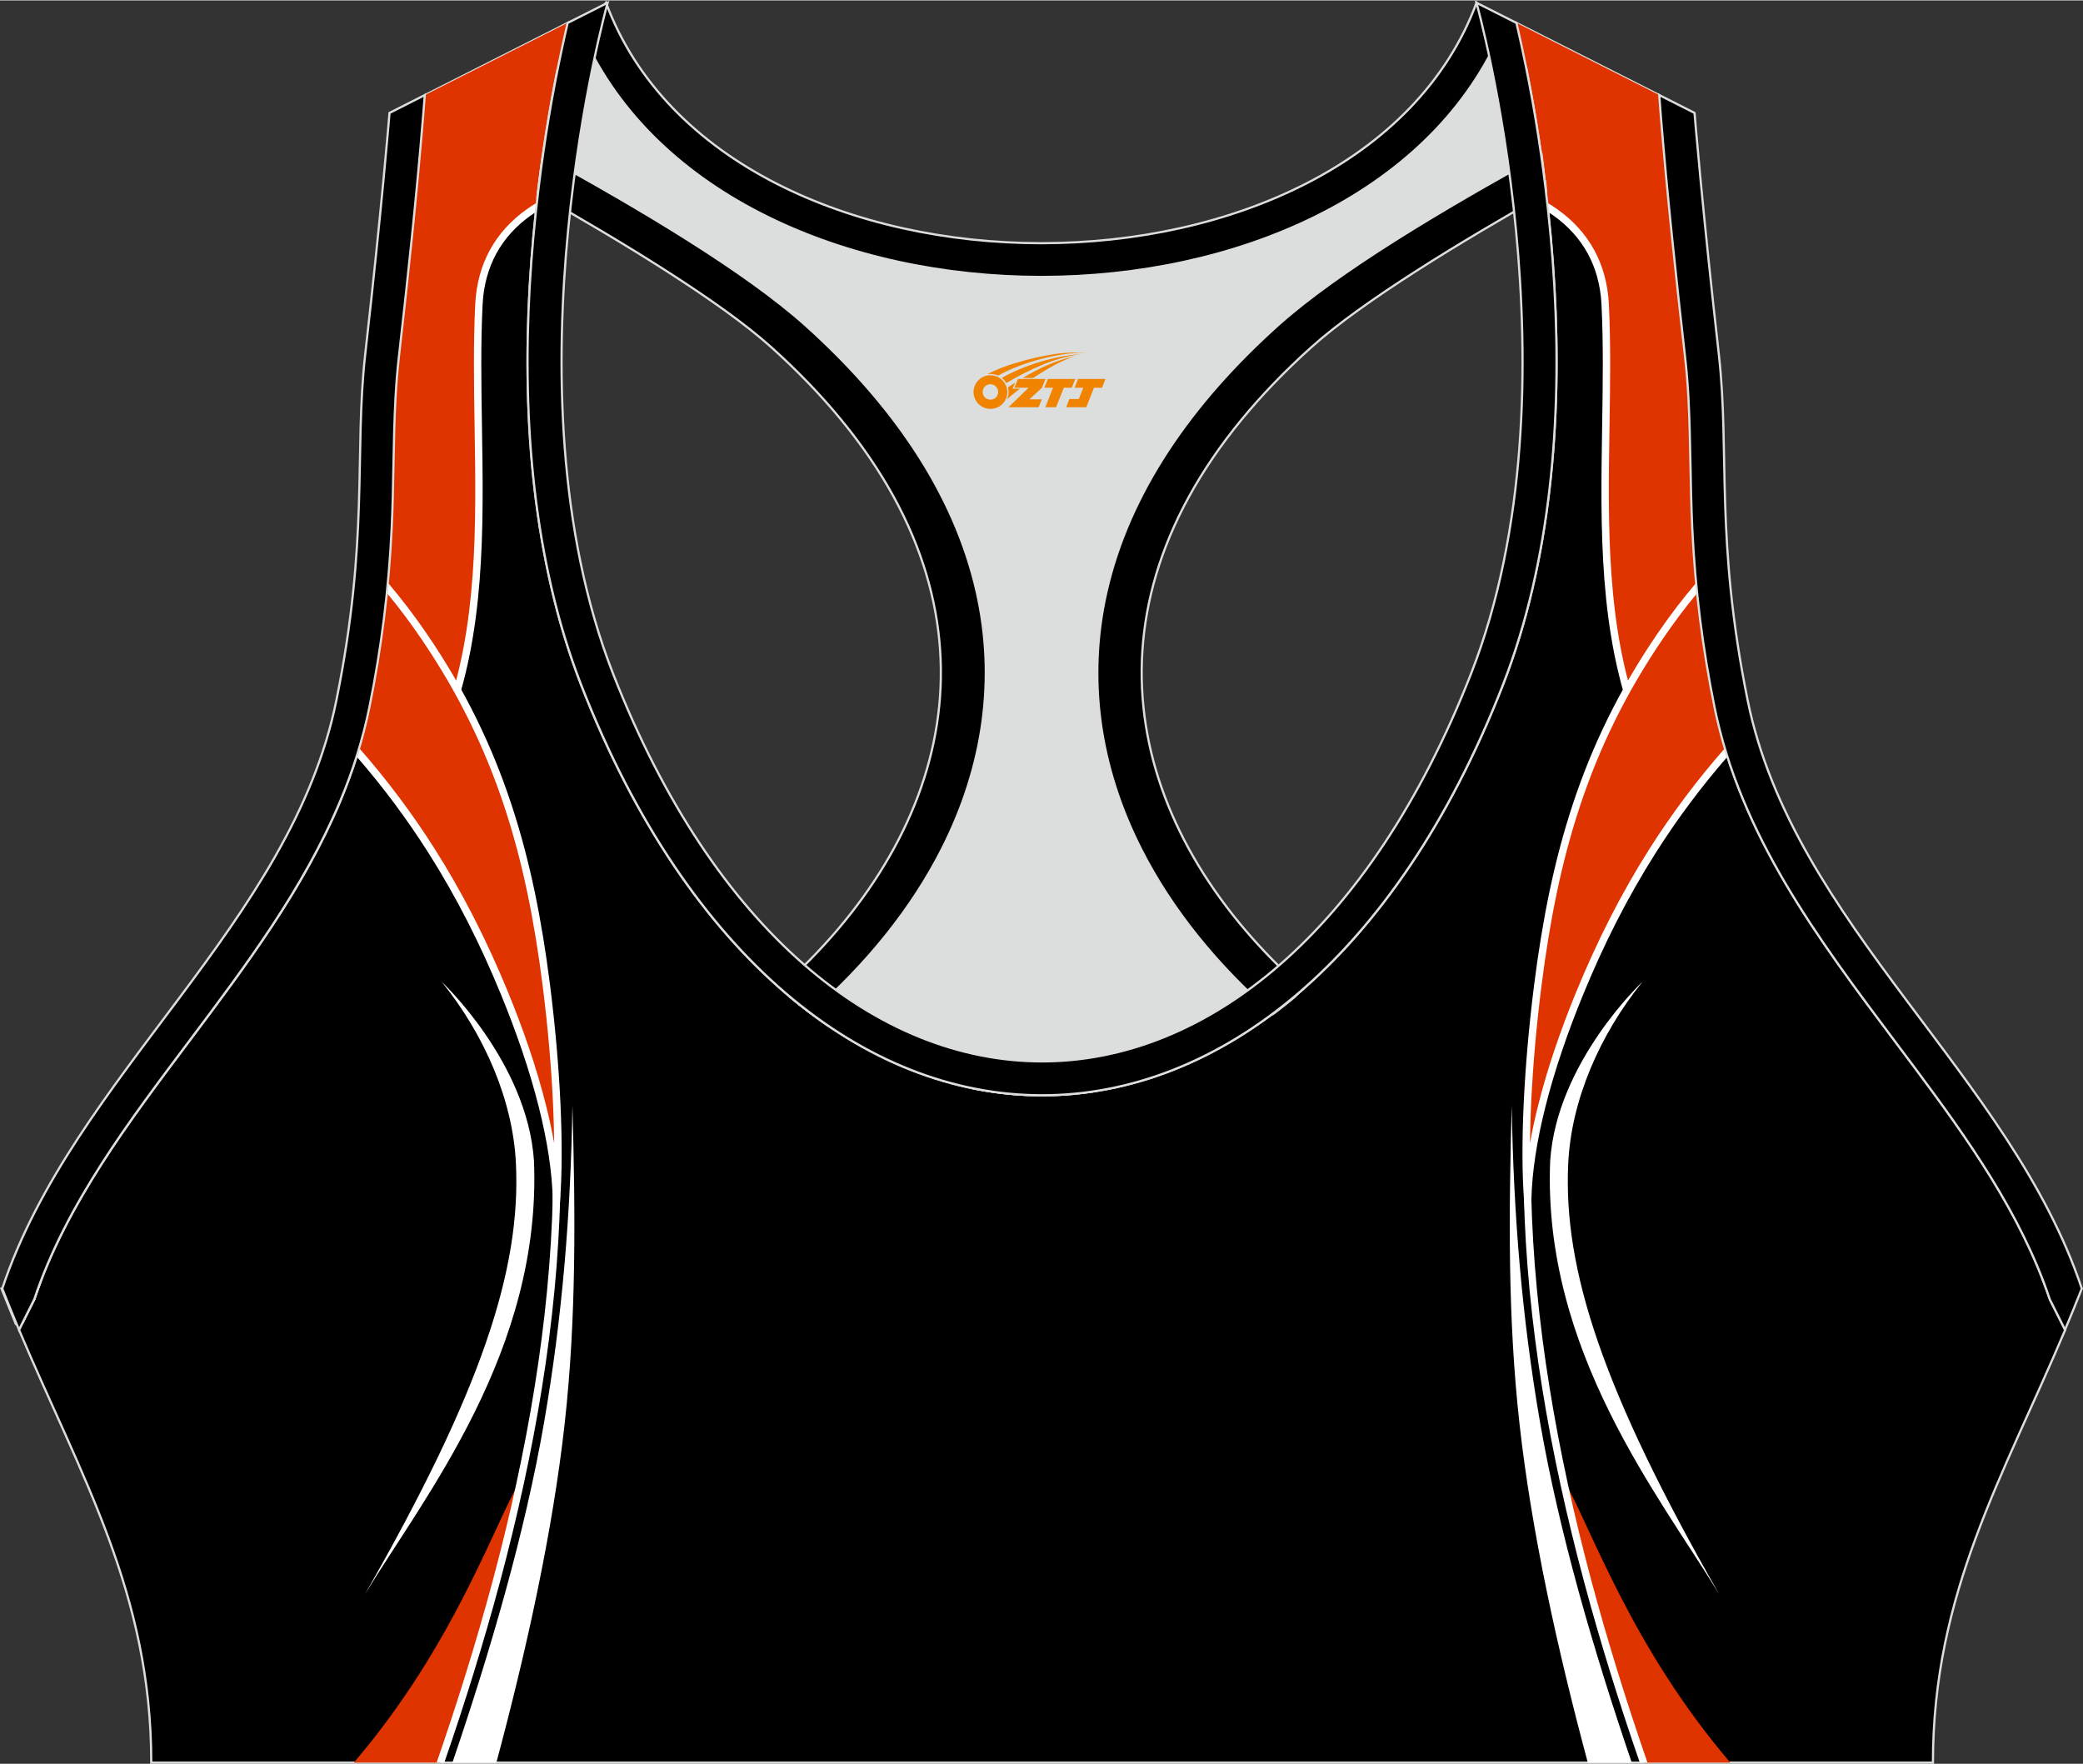
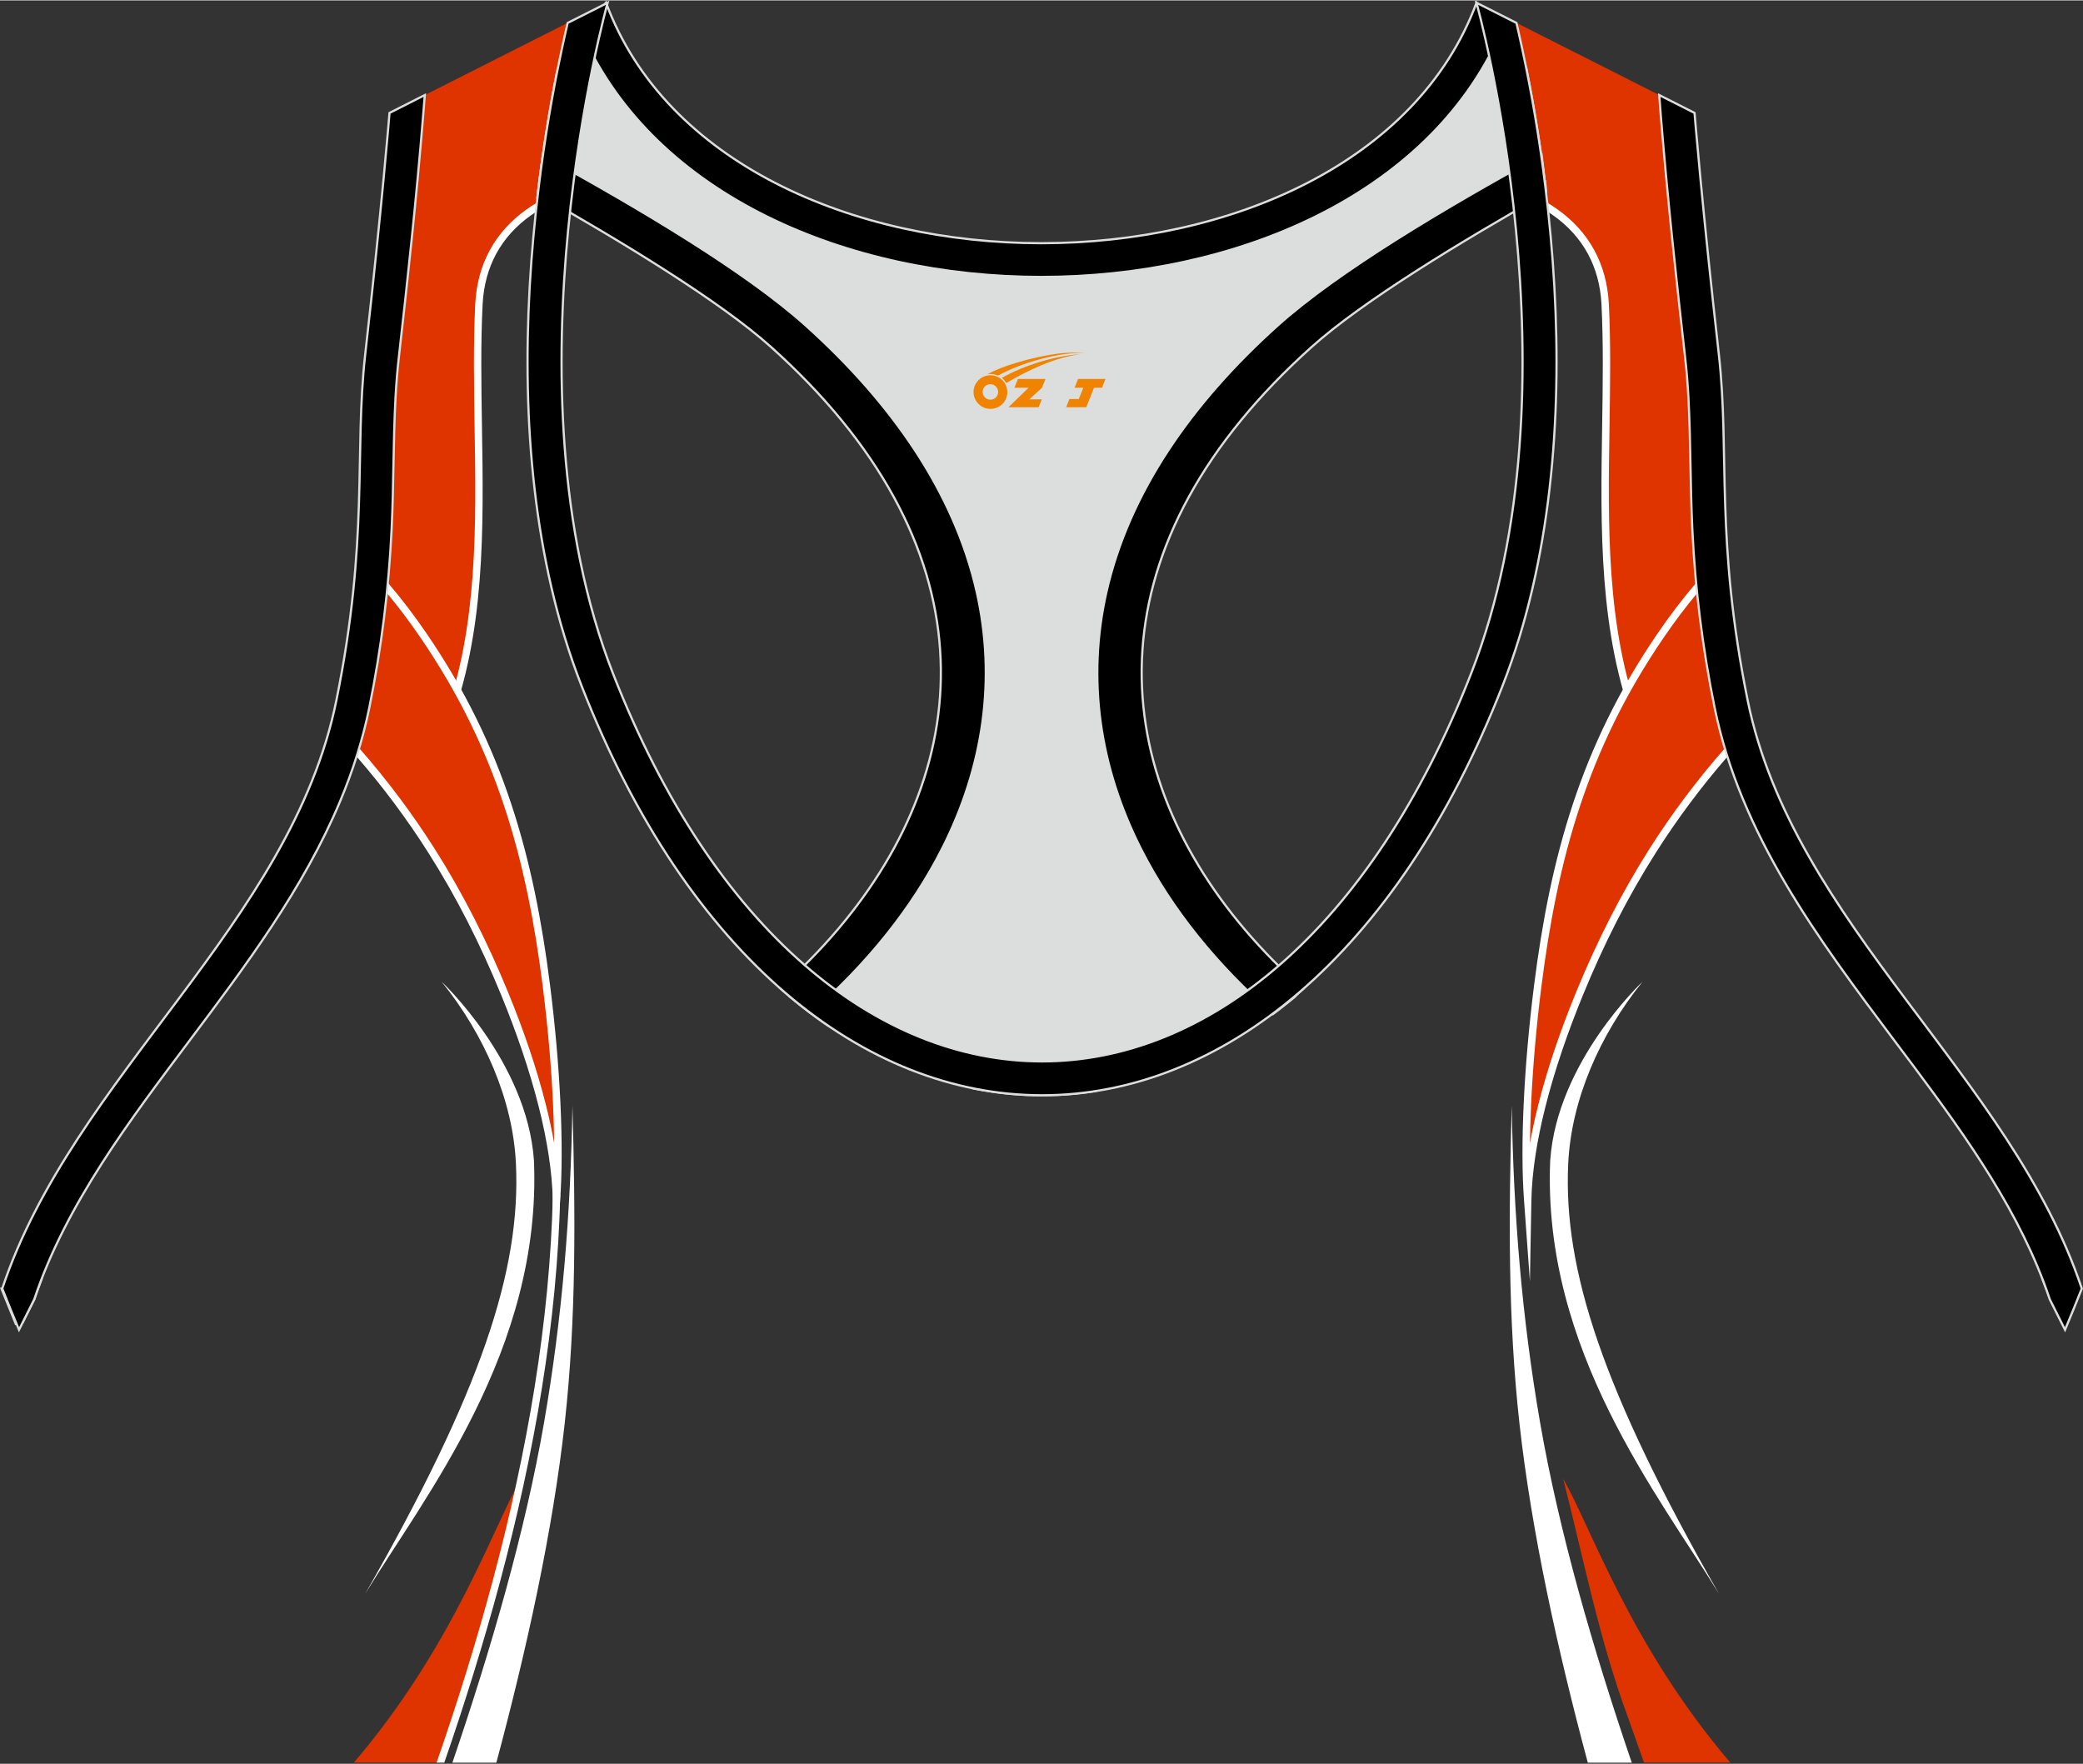
<svg xmlns="http://www.w3.org/2000/svg" version="1.1" id="图层_1" x="0px" y="0px" width="378.8px" height="320.8px" viewBox="0 0 378.95 320.78" enable-background="new 0 0 378.95 320.78" xml:space="preserve">
  <rect x="0" y="0" width="378.95" height="320.78" fill="#333333" stroke="none" />
  <g>
-     <path fill-rule="evenodd" clip-rule="evenodd" stroke="#DCDDDD" stroke-width="0.4" stroke-miterlimit="22.926" d="M275.89,4.1   l25.98,13.13l0.3,3.74c1.19,14.71,2.78,29.47,4.44,44.13c0.27,2.35,0.45,4.72,0.58,7.08c0.43,7.96,0.33,15.95,0.71,23.93   c0.52,11,1.86,21.69,4.05,32.49c4.72,23.22,18.82,42.1,32.73,60.65c9.62,12.83,19.79,26.21,26.01,41.09   c0.82,1.96,1.57,3.94,2.24,5.95l2.78,5.55c-11.28,26.72-24.06,47.88-24.06,78.74H189.84h-0.52H27.52   c0-30.86-12.78-52.02-24.06-78.74l2.78-5.55c5.76-17.31,17.41-32.6,28.24-47.04c10.28-13.7,20.75-27.66,27.41-43.56   c2.31-5.52,4.13-11.22,5.32-17.09c2.19-10.79,3.53-21.49,4.05-32.49c0.38-7.97,0.28-15.97,0.71-23.93   c0.13-2.37,0.31-4.73,0.58-7.08c1.66-14.66,3.25-29.42,4.44-44.13l0.3-3.74L103.27,4.1c-0.37,1.57-0.71,3.15-1.05,4.71   c-1.78,8.29-3.18,16.69-4.21,25.1c-2.93,23.86-3.13,49.43,2.32,72.94c1.4,6.05,3.2,12.02,5.46,17.81   c38.8,99.35,128.77,99.35,167.57,0c2.26-5.79,4.06-11.76,5.46-17.81c5.45-23.5,5.26-49.08,2.32-72.94   c-1.03-8.41-2.43-16.81-4.21-25.1C276.6,7.25,276.25,5.67,275.89,4.1z" />
    <g>
      <path fill-rule="evenodd" clip-rule="evenodd" fill="#DF3300" d="M68.64,120.86c6.25,4.95,12.28,9.71,12.4,11.09    c9.29-23.96,4.86-52.01,6.09-76.7c0.38-7.47,3.82-12.96,9.04-16.67c0.45-0.32,0.92-0.63,1.4-0.94c0.14-1.25,0.28-2.5,0.43-3.74    c1.03-8.41,2.43-16.81,4.21-25.1c0.34-1.56,0.68-3.14,1.05-4.71L77.29,17.22l-0.3,3.74c-1.19,14.71-2.78,29.47-4.44,44.13    c-0.27,2.35-0.45,4.72-0.58,7.08c-0.43,7.96-0.33,15.95-0.71,23.93C70.87,104.47,70,112.67,68.64,120.86z" />
      <path fill-rule="evenodd" clip-rule="evenodd" fill="#FFFFFF" d="M68.51,121.61c6.03,4.78,11.76,9.32,11.86,10.4l0.26,2.84    l1.03-2.66c6.63-17.1,6.32-36.2,6.02-54.7c-0.12-7.56-0.24-15.03,0.12-22.21c0.18-3.5,1.05-6.55,2.47-9.18    c1.52-2.8,3.67-5.12,6.29-6.98c0.3-0.21,0.6-0.42,0.92-0.63c0.06-0.57,0.12-1.14,0.19-1.7c-0.66,0.4-1.29,0.81-1.89,1.24    c-2.78,1.98-5.07,4.45-6.69,7.44c-1.51,2.79-2.44,6.03-2.63,9.75c-0.36,7.2-0.24,14.7-0.12,22.3c0.29,17.92,0.59,36.4-5.46,52.94    c-1.89-2.26-6.75-6.11-11.78-10.08l-0.34-0.27C68.68,120.61,68.6,121.11,68.51,121.61z" />
      <path fill-rule="evenodd" clip-rule="evenodd" fill="#DF3300" d="M65.11,136.8c11.75,13.47,20.04,27.72,26.67,43.83    c5.2,12.63,9.25,26.46,9.45,37.61c0.67-9.19,0.15-23.46-1.84-39.08c-2.93-23.05-8.36-43.13-22.28-63.52    c-2.08-3.04-4.29-5.97-6.63-8.75c-0.71,7.27-1.8,14.46-3.27,21.69C66.65,131.36,65.95,134.1,65.11,136.8z" />
      <path fill-rule="evenodd" clip-rule="evenodd" fill="#FFFFFF" d="M64.88,137.55c4.9,5.65,9.2,11.44,13.02,17.46    c5.19,8.16,9.5,16.72,13.26,25.88c2.74,6.67,5.17,13.68,6.87,20.45c1.5,5.97,2.43,11.74,2.53,16.91l0.27,14.77l1.07-14.74    c0.35-4.76,0.38-10.88,0.05-17.85c-0.31-6.52-0.93-13.78-1.89-21.37c-1.47-11.57-3.57-22.39-7.05-32.89    c-3.48-10.51-8.35-20.68-15.35-30.93c-2.21-3.24-4.58-6.36-7.09-9.3c-0.06,0.62-0.12,1.25-0.18,1.87    c2.17,2.61,4.23,5.35,6.16,8.19c6.93,10.14,11.74,20.2,15.18,30.59c3.45,10.4,5.53,21.14,6.99,32.63    c0.96,7.54,1.57,14.77,1.88,21.26c0.12,2.6,0.19,5.09,0.22,7.43c-0.4-2.26-0.9-4.58-1.49-6.92c-1.71-6.83-4.16-13.9-6.93-20.64    c-3.8-9.24-8.15-17.87-13.37-26.09c-4-6.29-8.51-12.34-13.69-18.25C65.19,136.55,65.04,137.05,64.88,137.55z" />
      <path fill-rule="evenodd" clip-rule="evenodd" fill="#DF3300" d="M94.78,268.93c-5.11,8.9-12.27,30.39-30.41,51.64h15.7    c1.3-3.69,2.62-7.41,2.95-8.31C88.23,298.14,91.15,283.16,94.78,268.93z" />
      <path fill-rule="evenodd" clip-rule="evenodd" fill="#FFFFFF" d="M80.83,320.57c3.74-10.82,7.15-21.77,10.1-32.76    c6.32-23.6,10.46-47.38,10.99-70.56l-1.34-0.03c-0.53,23.1-4.66,46.8-10.96,70.33c-2.97,11.07-6.41,22.11-10.19,33.02    L80.83,320.57L80.83,320.57z" />
      <path fill-rule="evenodd" clip-rule="evenodd" fill="#FFFFFF" d="M80.35,178.52c0,0,15.56,14.54,16.79,32.53    c1.45,34.51-19.9,61.08-30.72,78.84c21.08-36.83,28.37-58.92,27.44-78.3C93.32,200.1,88.17,188.21,80.35,178.52z" />
      <path fill-rule="evenodd" clip-rule="evenodd" fill="#FFFFFF" d="M90.3,320.57c5.54-20.65,10.25-42.08,12.43-61.68    c2.13-19.19,1.95-38.07,1.41-57.88c-0.32,19.84-1.85,38.56-5.15,57.63c-3.45,19.93-9.68,41.37-16.69,61.94h8V320.57z" />
      <path fill-rule="evenodd" clip-rule="evenodd" fill="#DF3300" d="M310.52,120.86c-6.25,4.95-12.28,9.71-12.4,11.09    c-9.29-23.96-4.86-52.01-6.09-76.7c-0.38-7.47-3.82-12.96-9.04-16.67c-0.45-0.32-0.92-0.63-1.4-0.94    c-0.14-1.25-0.28-2.5-0.44-3.74c-1.03-8.41-2.43-16.81-4.21-25.1c-0.34-1.56-0.68-3.14-1.05-4.71l25.98,13.13l0.3,3.74    c1.19,14.71,2.78,29.47,4.44,44.13c0.27,2.35,0.45,4.72,0.58,7.08c0.43,7.96,0.33,15.95,0.71,23.93    C308.29,104.47,309.16,112.67,310.52,120.86z" />
      <path fill-rule="evenodd" clip-rule="evenodd" fill="#FFFFFF" d="M310.64,121.61c-6.03,4.78-11.76,9.32-11.86,10.4l-0.26,2.84    l-1.03-2.66c-6.63-17.1-6.32-36.2-6.02-54.7c0.12-7.56,0.24-15.03-0.12-22.21c-0.18-3.5-1.05-6.55-2.47-9.18    c-1.52-2.8-3.67-5.12-6.29-6.98c-0.3-0.21-0.6-0.42-0.92-0.63c-0.06-0.57-0.12-1.14-0.19-1.7c0.66,0.4,1.29,0.81,1.89,1.24    c2.78,1.98,5.07,4.45,6.69,7.44c1.51,2.79,2.44,6.03,2.63,9.75c0.36,7.2,0.24,14.7,0.12,22.3c-0.29,17.92-0.58,36.4,5.46,52.94    c1.89-2.26,6.75-6.11,11.78-10.08l0.34-0.27C310.47,120.61,310.56,121.11,310.64,121.61z" />
      <path fill-rule="evenodd" clip-rule="evenodd" fill="#DF3300" d="M314.04,136.8c-11.75,13.47-20.04,27.72-26.67,43.83    c-5.2,12.63-9.25,26.46-9.45,37.61c-0.67-9.19-0.15-23.46,1.84-39.08c2.93-23.05,8.36-43.13,22.28-63.52    c2.08-3.04,4.29-5.97,6.63-8.75c0.71,7.27,1.8,14.46,3.27,21.69C312.51,131.39,313.22,134.12,314.04,136.8z" />
      <path fill-rule="evenodd" clip-rule="evenodd" fill="#FFFFFF" d="M314.28,137.55c-4.9,5.65-9.2,11.44-13.02,17.46    c-5.19,8.16-9.5,16.72-13.26,25.88c-2.74,6.67-5.17,13.68-6.87,20.45c-1.5,5.97-2.43,11.74-2.53,16.91l-0.27,14.77l-1.07-14.74    c-0.35-4.76-0.38-10.88-0.05-17.85c0.31-6.52,0.93-13.78,1.89-21.37c1.47-11.57,3.57-22.39,7.05-32.89    c3.48-10.51,8.35-20.68,15.35-30.93c2.21-3.24,4.58-6.36,7.09-9.3c0.06,0.62,0.12,1.25,0.18,1.87c-2.17,2.61-4.23,5.35-6.16,8.19    c-6.93,10.14-11.74,20.2-15.18,30.59c-3.45,10.4-5.53,21.14-6.99,32.63c-0.96,7.54-1.57,14.77-1.88,21.26    c-0.12,2.6-0.19,5.09-0.22,7.43c0.4-2.26,0.9-4.58,1.49-6.92c1.71-6.83,4.16-13.9,6.93-20.64c3.8-9.24,8.15-17.87,13.37-26.09    c4-6.29,8.51-12.34,13.69-18.24C313.96,136.55,314.12,137.05,314.28,137.55z" />
      <path fill-rule="evenodd" clip-rule="evenodd" fill="#DF3300" d="M284.38,268.93c5.11,8.9,12.27,30.39,30.41,51.64h-15.7    c-1.3-3.69-2.62-7.41-2.95-8.31C290.92,298.14,288.01,283.16,284.38,268.93z" />
-       <path fill-rule="evenodd" clip-rule="evenodd" fill="#FFFFFF" d="M298.32,320.57c-3.74-10.82-7.15-21.77-10.1-32.76    c-6.32-23.6-10.46-47.38-10.99-70.56l1.34-0.03c0.53,23.1,4.66,46.8,10.96,70.33c2.97,11.07,6.41,22.11,10.19,33.02L298.32,320.57    L298.32,320.57z" />
      <path fill-rule="evenodd" clip-rule="evenodd" fill="#FFFFFF" d="M298.81,178.52c0,0-15.56,14.54-16.79,32.53    c-1.45,34.51,19.9,61.08,30.72,78.84c-21.08-36.83-28.37-58.92-27.44-78.3C285.84,200.1,290.99,188.21,298.81,178.52z" />
      <path fill-rule="evenodd" clip-rule="evenodd" fill="#FFFFFF" d="M288.86,320.57c-5.54-20.65-10.25-42.08-12.43-61.68    c-2.13-19.19-1.95-38.07-1.41-57.88c0.32,19.84,1.85,38.56,5.15,57.63c3.45,19.93,9.68,41.37,16.69,61.94h-8V320.57z" />
    </g>
    <path fill-rule="evenodd" clip-rule="evenodd" fill="#DCDDDD" stroke="#DCDDDD" stroke-width="0.4" stroke-miterlimit="22.926" d="   M272.83,6.29l4.81,5.93c1.38,6.84,2.5,13.75,3.37,20.66c-23.16,11.23-48.23,28.16-60.89,46.31C187.74,125.59,209.88,155,234.43,180   l-35.08,18.39c-7.43,1.17-14.92,1.01-22.33-0.49l-26.37-11.4c-2.34-1.59-4.64-3.34-6.91-5.24c24.08-18.14,42.84-49.69,20.18-96.74   c-7.93-16.46-34.11-33.18-50.68-43.36c-3.5-2.15-9.7-3.69-15.48-5.29c0.08-0.66,0.15-1.31,0.23-1.97c0.87-7.08,2-14.15,3.39-21.16   l4.64-6.46C132.41,64.98,246.46,64.98,272.83,6.29z" />
    <path fill-rule="evenodd" clip-rule="evenodd" stroke="#DCDDDD" stroke-width="0.4" stroke-miterlimit="22.926" d="M2.87,240.76   l-2.6-6.42c2.5-0.56,4.91-1.1,7.24-1.61c-0.45,1.18-0.88,2.36-1.28,3.55l-2.1,4.19L2.87,240.76L2.87,240.76z M141.93,179.69   c30.74-27.32,41.6-66.24,11.11-103.39c-3.65-4.45-7.9-8.88-12.77-13.25c-9.24-8.3-27.12-19.14-42.42-27.81   c0.05-0.45,0.11-0.89,0.16-1.34c0.23-1.9,0.49-3.8,0.76-5.69c17.71,9.72,36.87,21.12,47.76,30.89   c15.63,14.03,27.05,30.34,31.16,48.5c3.58,15.81,1.29,31.74-6.29,46.7c-5.55,10.96-13.75,21.06-23.88,29.93   C145.63,182.82,143.77,181.31,141.93,179.69z" />
    <path fill-rule="evenodd" clip-rule="evenodd" stroke="#DCDDDD" stroke-width="0.4" stroke-miterlimit="22.926" d="M376,240.76   l2.6-6.42c-2.39-0.54-4.7-1.05-6.93-1.54l0.01,0.03l0.01,0.03l0.02,0.05v0.01l0.02,0.04l0.02,0.05v0.01l0.02,0.05l0.01,0.03   l0.01,0.02l0.04,0.11l0.02,0.05l0,0l0.02,0.05l0.02,0.04v0.01l0.02,0.05l0.01,0.03l0.01,0.03l0.02,0.05v0.01l0.02,0.04l0.02,0.05   l0,0l0.02,0.05l0.01,0.03l0.01,0.02l0.03,0.07l0.01,0.04l0.02,0.05l0,0l0.02,0.05l0.02,0.04V234l0.02,0.05l0.01,0.03l0.01,0.03   l0.02,0.05v0.01l0.02,0.04l0.02,0.05l0,0l0.02,0.05l0.01,0.04l0.01,0.02l0.02,0.05l0.01,0.02l0.01,0.03l0.02,0.05l0,0l0.02,0.05   l0.02,0.04v0.01l0.02,0.05l0.01,0.03l0.01,0.03l0.02,0.05v0.01l0.01,0.04l0.02,0.05l0,0l0.02,0.05l0.01,0.04l0.01,0.02l0.02,0.05   l0.01,0.02l0.01,0.03l0.02,0.05v0.01l0.02,0.05l0.02,0.05v0.01l0.02,0.05l0.01,0.03l0.01,0.02l0.02,0.05l0.01,0.01l0.01,0.04   l0.02,0.05l0,0l0.02,0.05l0.01,0.04l0.01,0.02l0.02,0.05l0.01,0.02l0.01,0.03l0.02,0.05v0.01l0.02,0.05l0.02,0.05v0.01l0.02,0.05   l0.01,0.03l0.01,0.02l0.02,0.06l0.01,0.02l0.01,0.04l0.02,0.06l2.14,4.27L376,240.76L376,240.76z M237.08,179.82   c-30.84-27.32-41.79-66.31-11.25-103.51c3.65-4.45,7.9-8.88,12.77-13.25c9.3-8.35,27.32-19.27,42.69-27.96v-0.02v-0.02v-0.02v-0.01   v-0.01V35v-0.02v-0.02v-0.02v-0.02V34.9v-0.02v-0.02v-0.02l-0.01-0.06v-0.02v-0.02v-0.02l-0.08-0.67v-0.02v-0.02v-0.04v-0.02v-0.02   v-0.02v-0.02v-0.02l-0.01-0.09l-0.01-0.09l-0.02-0.18v-0.03l-0.01-0.06l-0.01-0.09l-0.01-0.09l-0.01-0.09l-0.01-0.06v-0.03   l-0.01-0.09l-0.01-0.09l-0.01-0.09L281,32.72l0,0l-0.01-0.09l-0.01-0.09l-0.01-0.09l-0.01-0.09v-0.03l-0.01-0.06l-0.01-0.09   l-0.01-0.09L280.92,32l-0.01-0.06V31.9l-0.01-0.09l-0.01-0.09l-0.01-0.09l-0.01-0.09v-0.01l-0.01-0.09l-0.01-0.09l-0.01-0.09   l-0.01-0.09v-0.02l-0.01-0.07l-0.01-0.09l-0.01-0.09l-0.01-0.09l-0.01-0.05l-0.01-0.04l-0.01-0.09l-0.01-0.09l-0.01-0.09   l-0.01-0.08v-0.01l-0.01-0.09l-0.01-0.09l-0.01-0.09L280.69,30v-0.02l-0.01-0.07l-0.01-0.09l-0.01-0.09l-0.01-0.09l-0.01-0.05   l-0.01-0.04l-0.01-0.09l-0.01-0.09l-0.01-0.09l-0.01-0.08v-0.01l-0.01-0.09l-0.01-0.09l-0.01-0.09l-0.01-0.09v-0.02l-0.01-0.07   l-0.01-0.09l-0.01-0.09l-0.01-0.09l-0.01-0.05l-0.01-0.04l-0.01-0.09l-0.01-0.09l-0.01-0.09c-17.79,9.75-37.07,21.21-48.02,31.04   c-15.63,14.03-27.05,30.34-31.16,48.5c-3.58,15.81-1.29,31.74,6.29,46.7c5.57,11,13.82,21.14,24.01,30.05   c0.44-0.33,0.88-0.66,1.32-1c0.5-0.39,0.99-0.78,1.49-1.18c0.39-0.31,0.77-0.63,1.16-0.95C236,180.76,236.54,180.29,237.08,179.82z   " />
    <path fill-rule="evenodd" clip-rule="evenodd" stroke="#DCDDDD" stroke-width="0.4" stroke-miterlimit="22.926" d="M268.62,0.42   l4.21,5.87c-26.37,58.69-140.42,58.69-166.79,0l4.21-5.87C131.85,58.75,247.02,58.75,268.62,0.42z" />
    <path fill-rule="evenodd" clip-rule="evenodd" stroke="#DCDDDD" stroke-width="0.4" stroke-miterlimit="22.926" d="M267.64,122.43   c20.46-52.38,0.97-122,0.97-122l7.27,3.67c0.37,1.57,0.71,3.15,1.05,4.71c1.78,8.29,3.18,16.69,4.21,25.1   c2.93,23.86,3.13,49.43-2.32,72.94c-1.4,6.05-3.2,12.02-5.46,17.81c-38.8,99.35-128.77,99.35-167.57,0   c-2.26-5.79-4.06-11.76-5.46-17.81c-5.45-23.5-5.26-49.08-2.32-72.94c1.03-8.41,2.43-16.81,4.21-25.1   c0.34-1.56,0.68-3.14,1.05-4.71l7.27-3.67c0,0-19.48,69.62,0.97,122C148.27,216.54,230.89,216.53,267.64,122.43L267.64,122.43z    M301.86,17.22l6.42,3.25c0,0,1.34,16.7,4.42,43.93c2.01,17.83-0.7,33.62,5.25,62.96c8.26,40.69,47.89,68.25,60.78,106.98   c-1,2.55-2.02,5.04-3.05,7.49l-2.78-5.55c-0.67-2.01-1.42-4-2.24-5.95c-6.22-14.88-16.38-28.26-26.01-41.09   c-13.91-18.55-28.02-37.43-32.73-60.65c-2.19-10.79-3.53-21.49-4.05-32.49c-0.38-7.97-0.28-15.97-0.71-23.93   c-0.13-2.37-0.31-4.73-0.58-7.08c-1.66-14.66-3.25-29.42-4.44-44.13L301.86,17.22L301.86,17.22z M3.46,241.83   c-1.03-2.45-2.05-4.94-3.05-7.49c12.89-38.73,52.52-66.29,60.78-106.98c5.96-29.34,3.24-45.13,5.25-62.96   c3.08-27.23,4.42-43.93,4.42-43.93l6.42-3.25l-0.3,3.74c-1.19,14.71-2.78,29.47-4.44,44.13c-0.27,2.35-0.45,4.72-0.58,7.08   c-0.43,7.96-0.33,15.95-0.71,23.93c-0.52,11-1.86,21.69-4.05,32.49c-1.19,5.87-3.01,11.57-5.32,17.09   c-6.66,15.9-17.13,29.86-27.41,43.56C23.65,203.68,12,218.97,6.24,236.28L3.46,241.83z" />
  </g>
  <g id="图层_x0020_1">
    <path fill="#F08300" d="M177.29,72.27c0.416,1.136,1.472,1.984,2.752,2.032c0.144,0,0.304,0,0.448-0.016h0.016   c0.016,0,0.064,0,0.128-0.016c0.032,0,0.048-0.016,0.08-0.016c0.064-0.016,0.144-0.032,0.224-0.048c0.016,0,0.016,0,0.032,0   c0.192-0.048,0.4-0.112,0.576-0.208c0.192-0.096,0.4-0.224,0.608-0.384c0.672-0.56,1.104-1.408,1.104-2.352   c0-0.224-0.032-0.448-0.08-0.672l0,0C183.13,70.39,183.08,70.22,183,70.04C182.53,68.95,181.45,68.19,180.18,68.19C178.49,68.19,177.11,69.56,177.11,71.26C177.11,71.61,177.17,71.95,177.29,72.27L177.29,72.27L177.29,72.27z M181.59,71.29L181.59,71.29C181.56,72.07,180.9,72.67,180.12,72.63C179.33,72.6,178.74,71.95,178.77,71.16c0.032-0.784,0.688-1.376,1.472-1.344   C181.01,69.85,181.62,70.52,181.59,71.29L181.59,71.29z" />
-     <polygon fill="#F08300" points="195.62,68.87 ,194.98,70.46 ,193.54,70.46 ,192.12,74.01 ,190.17,74.01 ,191.57,70.46 ,189.99,70.46    ,190.63,68.87" />
    <path fill="#F08300" d="M197.59,64.14c-1.008-0.096-3.024-0.144-5.056,0.112c-2.416,0.304-5.152,0.912-7.616,1.664   C182.87,66.52,181,67.24,179.65,68.01C179.85,67.98,180.04,67.96,180.23,67.96c0.48,0,0.944,0.112,1.36,0.288   C185.69,65.93,192.89,63.88,197.59,64.14L197.59,64.14L197.59,64.14z" />
    <path fill="#F08300" d="M183.06,69.61c4-2.368,8.88-4.672,13.488-5.248c-4.608,0.288-10.224,2-14.288,4.304   C182.58,68.92,182.85,69.24,183.06,69.61C183.06,69.61,183.06,69.61,183.06,69.61z" />
    <polygon fill="#F08300" points="201.11,68.87 ,200.49,70.46 ,199.03,70.46 ,197.62,74.01 ,197.16,74.01 ,195.65,74.01 ,193.96,74.01    ,194.55,72.51 ,196.26,72.51 ,197.08,70.46 ,195.49,70.46 ,196.13,68.87" />
    <polygon fill="#F08300" points="190.2,68.87 ,189.56,70.46 ,187.27,72.57 ,189.53,72.57 ,188.95,74.01 ,183.46,74.01 ,187.13,70.46    ,184.55,70.46 ,185.19,68.87" />
-     <path fill="#F08300" d="M195.48,64.73c-3.376,0.752-6.464,2.192-9.424,3.952h1.888C190.37,67.11,192.71,65.68,195.48,64.73z    M184.68,69.55C184.05,69.93,183.99,69.98,183.38,70.39c0.064,0.256,0.112,0.544,0.112,0.816c0,0.496-0.112,0.976-0.32,1.392   c0.176-0.16,0.32-0.304,0.432-0.4c0.272-0.24,0.768-0.64,1.6-1.296l0.32-0.256H184.2l0,0L184.68,69.55L184.68,69.55L184.68,69.55z" />
  </g>
</svg>